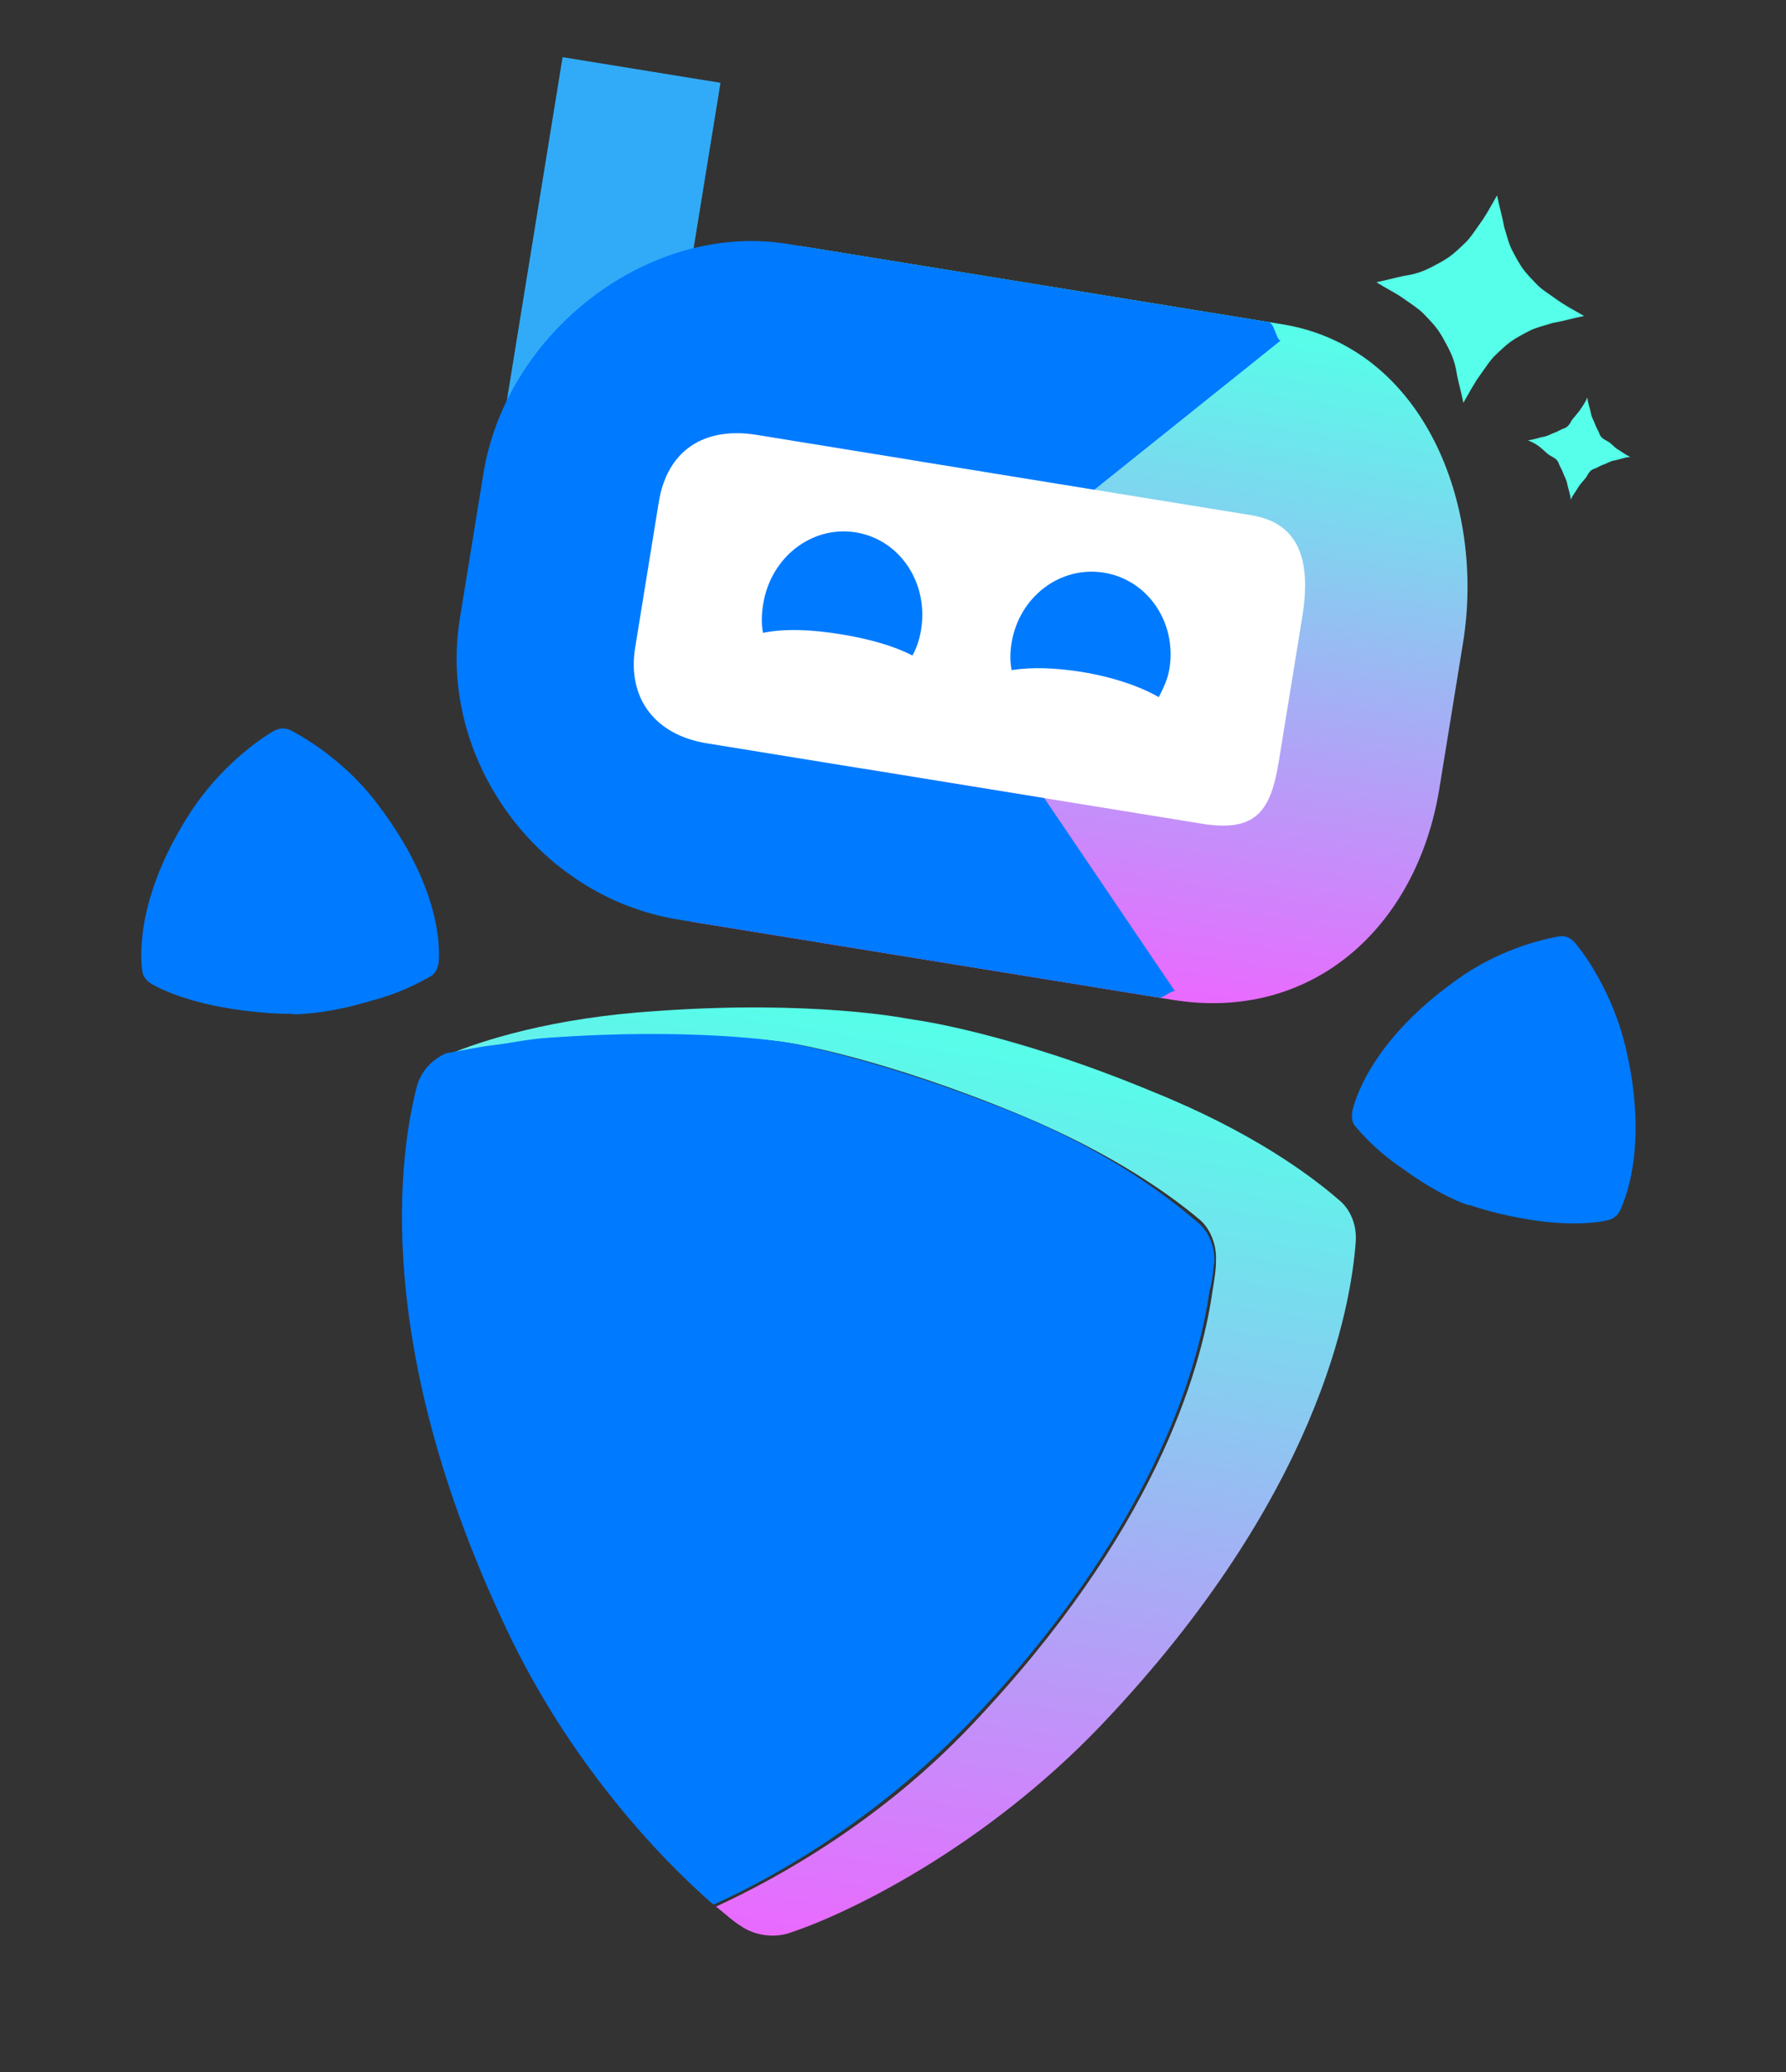
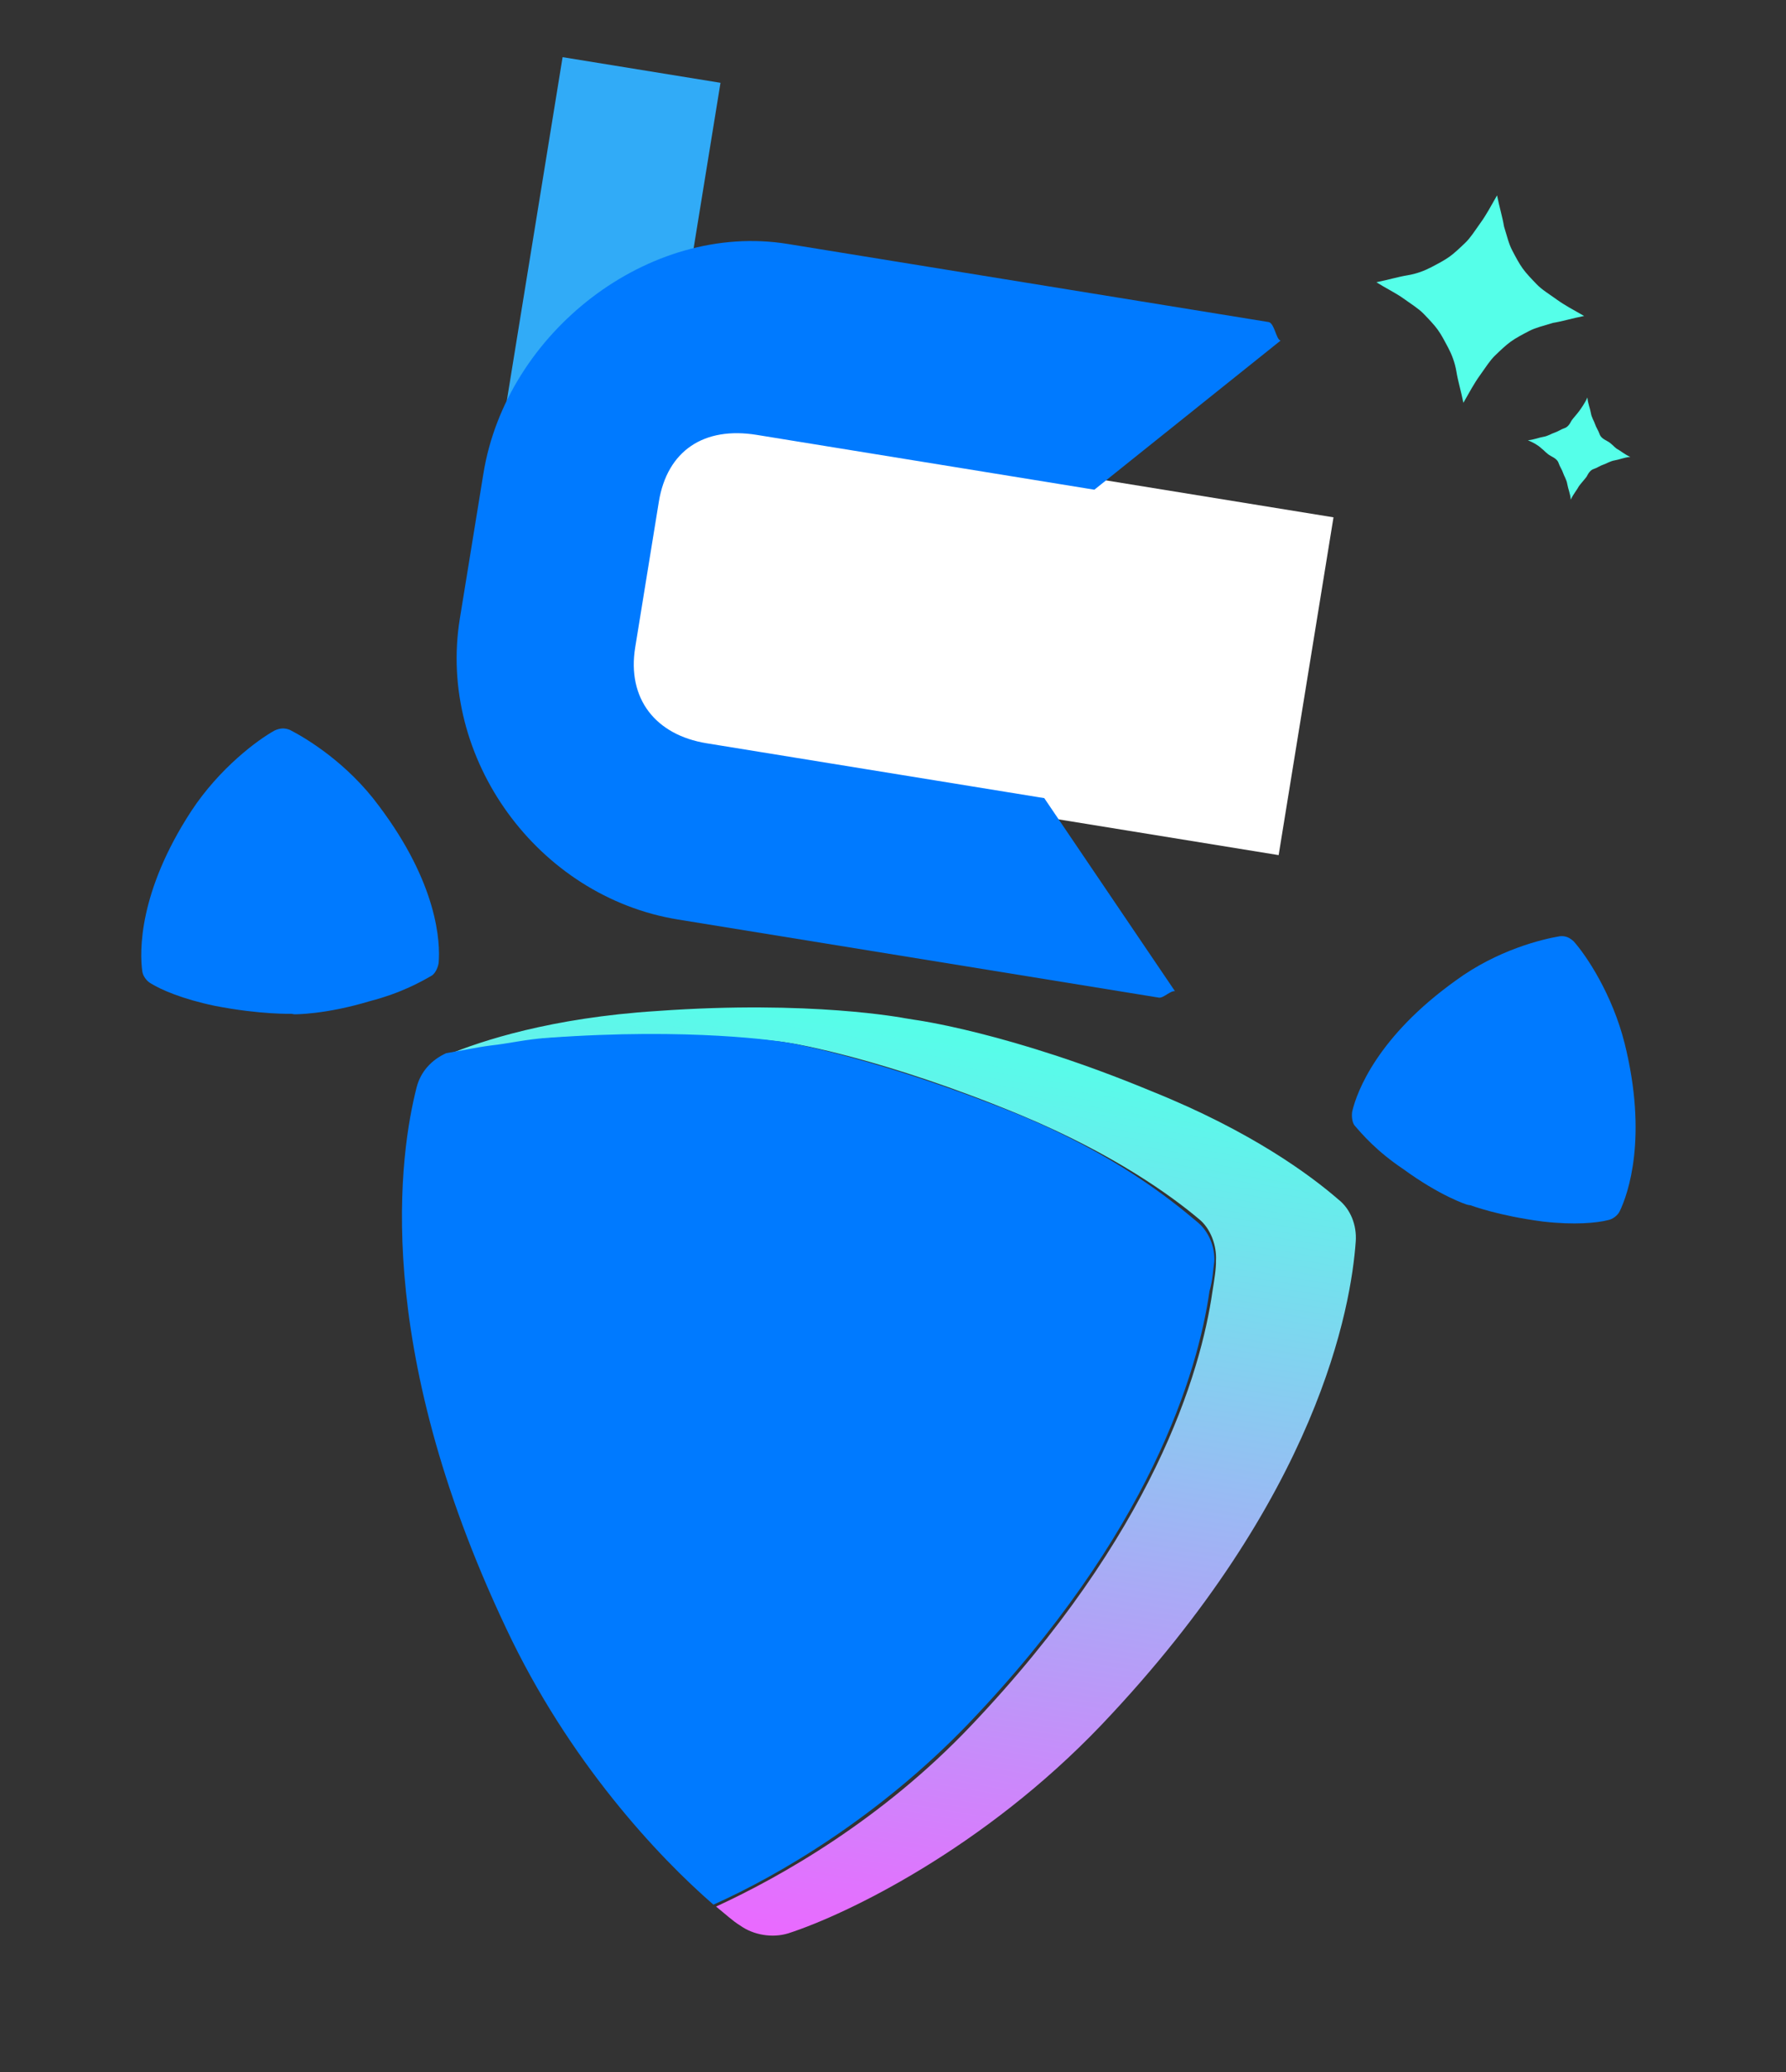
<svg xmlns="http://www.w3.org/2000/svg" width="75" height="87" viewBox="0 0 75 87" fill="none">
  <rect x="0" y="0" width="75" height="87" fill="#333333" stroke="none" />
  <path d="M30.256 3.477L23.625 2.4L19.94 25.093L26.57 26.17L30.256 3.477Z" fill="#31ABF7" />
  <rect x="27.58" y="17.107" width="28.79" height="14.369" transform="rotate(9.224 27.58 17.107)" fill="white" />
-   <path d="M52.546 21.633C54.694 21.982 55.037 23.746 54.687 25.904L53.695 32.009C53.345 34.167 52.652 34.941 50.443 34.582L36.269 32.28L28.5 38.234C28.684 38.264 28.808 38.664 29.054 38.704L49.242 41.982C55.071 42.929 59.493 38.964 60.445 33.105L61.436 27C62.388 21.142 59.739 14.573 53.848 13.616L33.66 10.338C33.476 10.308 33.121 10.946 32.937 10.916L38.372 19.331L52.546 21.633Z" fill="url(#paint0_linear_41_1571)" />
  <path d="M29.674 31.209C27.526 30.86 26.324 29.336 26.675 27.178L27.666 21.073C28.017 18.915 29.567 17.901 31.777 18.26L45.956 20.562L53.776 14.301C53.592 14.271 53.518 13.563 53.273 13.523L33.079 10.243C27.248 9.296 21.262 13.957 20.301 19.877L19.309 25.982C18.358 31.84 22.58 37.652 28.472 38.609L48.666 41.889C48.85 41.919 49.156 41.588 49.34 41.618L43.852 33.512L29.674 31.209Z" fill="#007AFF" />
  <path d="M64.161 18.486C64.416 18.465 64.621 18.372 64.815 18.341C65.009 18.309 65.152 18.206 65.285 18.165C65.418 18.124 65.561 18.021 65.693 17.98C65.826 17.938 65.908 17.826 65.999 17.652C66.08 17.539 66.233 17.375 66.314 17.262C66.396 17.149 66.558 16.924 66.66 16.689C66.681 16.944 66.774 17.148 66.806 17.342C66.838 17.536 66.941 17.679 66.982 17.811C67.024 17.944 67.126 18.087 67.168 18.219C67.21 18.352 67.323 18.433 67.497 18.524C67.671 18.616 67.774 18.758 67.887 18.84C68.061 18.931 68.226 19.083 68.462 19.185C68.206 19.206 68.002 19.299 67.808 19.33C67.613 19.362 67.47 19.464 67.338 19.506C67.205 19.547 67.062 19.65 66.929 19.691C66.796 19.733 66.715 19.845 66.624 20.019C66.542 20.132 66.389 20.296 66.308 20.409C66.217 20.583 66.064 20.747 65.963 20.982C65.941 20.727 65.848 20.523 65.816 20.329C65.785 20.135 65.682 19.992 65.64 19.86C65.599 19.727 65.496 19.584 65.454 19.452C65.413 19.319 65.3 19.238 65.126 19.146C64.951 19.055 64.848 18.913 64.735 18.831C64.571 18.679 64.397 18.587 64.161 18.486Z" fill="#55FFE9" />
  <path d="M57.797 11.85C58.318 11.746 58.717 11.622 59.105 11.559C59.494 11.496 59.831 11.362 60.107 11.218C60.382 11.074 60.658 10.93 60.872 10.776C61.086 10.622 61.31 10.406 61.535 10.191C61.759 9.976 61.932 9.689 62.176 9.351C62.42 9.013 62.602 8.665 62.866 8.204C62.971 8.725 63.096 9.123 63.159 9.511C63.283 9.908 63.356 10.235 63.501 10.51C63.645 10.786 63.79 11.061 63.944 11.275C64.099 11.489 64.315 11.713 64.531 11.937C64.746 12.161 65.034 12.333 65.373 12.577C65.711 12.821 66.06 13.003 66.522 13.267C66 13.371 65.602 13.495 65.213 13.558C64.815 13.682 64.487 13.755 64.212 13.899C63.936 14.043 63.661 14.187 63.446 14.341C63.232 14.495 63.008 14.711 62.784 14.926C62.56 15.142 62.387 15.428 62.143 15.766C61.899 16.105 61.716 16.453 61.452 16.913C61.347 16.393 61.223 15.995 61.16 15.607C61.097 15.219 60.962 14.882 60.818 14.607C60.673 14.332 60.529 14.056 60.374 13.842C60.22 13.629 60.004 13.405 59.788 13.181C59.572 12.957 59.285 12.784 58.946 12.54C58.607 12.296 58.197 12.104 57.797 11.85Z" fill="#55FFE9" />
  <path d="M56.932 52.123C56.98 51.439 56.711 50.766 56.208 50.369C55.047 49.362 52.573 47.513 48.369 45.823C42.403 43.343 38.389 42.817 38.389 42.817C38.266 42.797 38.143 42.777 38.02 42.757C37.959 42.747 34.046 41.986 27.601 42.45C23.141 42.733 20.208 43.705 18.788 44.292C19.371 44.198 19.954 44.104 20.66 44.03C21.366 43.955 22.173 43.646 23.001 43.592C29.119 43.2 32.939 43.758 32.939 43.758C33.062 43.778 33.184 43.797 33.307 43.817C33.307 43.817 37.117 44.436 42.848 46.815C46.805 48.465 49.228 50.243 50.338 51.178C50.841 51.575 51.1 52.309 51.062 52.933C51.073 53.249 50.994 53.74 50.914 54.231C50.428 57.614 48.442 64.405 40.762 72.474C37.034 76.401 32.798 78.797 30.071 80.054C30.462 80.37 30.79 80.675 31.078 80.847C31.642 81.254 32.441 81.383 33.105 81.177C35.568 80.38 41.317 77.6 46.257 72.422C55.383 62.825 56.739 54.862 56.932 52.123Z" fill="url(#paint1_linear_41_1571)" />
  <path d="M50.991 52.984C51.029 52.361 50.76 51.688 50.257 51.291C49.147 50.355 46.806 48.465 42.787 46.805C37.107 44.497 33.246 43.807 33.246 43.807C33.123 43.788 33.001 43.767 32.878 43.748C32.816 43.738 29.068 43.129 22.94 43.582C22.112 43.636 21.325 43.823 20.619 43.897C19.974 43.981 19.32 44.127 18.737 44.221C18.125 44.499 17.666 44.991 17.495 45.656C16.801 48.376 15.568 56.359 21.25 68.361C23.874 73.949 27.637 77.959 29.959 79.973C32.747 78.726 36.931 76.258 40.649 72.393C48.319 64.385 50.305 57.594 50.791 54.211C50.933 53.73 50.941 53.291 50.991 52.984Z" fill="#007AFF" />
  <path d="M12.36 42.588C12.297 42.578 12.297 42.578 12.235 42.567C12.235 42.567 10.945 42.609 9.017 42.233C7.651 41.948 6.753 41.552 6.345 41.298C6.167 41.206 6.009 40.992 5.977 40.799C5.856 39.965 5.815 37.451 8.035 34.051C9.228 32.239 10.831 31.058 11.536 30.671C11.743 30.579 11.941 30.549 12.181 30.651C12.892 31.017 14.586 32.044 15.901 33.824C18.383 37.11 18.496 39.573 18.42 40.438C18.39 40.621 18.288 40.855 18.143 40.957C17.719 41.202 16.869 41.691 15.53 42.037C13.64 42.608 12.36 42.588 12.36 42.588Z" fill="#007AFF" />
  <path d="M61.639 50.59C61.699 50.6 61.699 50.6 61.759 50.61C61.759 50.61 62.922 51.05 64.795 51.291C66.127 51.445 67.069 51.347 67.519 51.232C67.71 51.2 67.92 51.046 68.01 50.873C68.379 50.118 69.197 47.744 68.228 43.826C67.704 41.736 66.61 40.116 66.088 39.53C65.927 39.379 65.757 39.288 65.507 39.31C64.746 39.438 62.883 39.887 61.132 41.17C57.851 43.52 56.983 45.823 56.784 46.668C56.754 46.852 56.775 47.106 56.875 47.247C57.186 47.611 57.809 48.339 58.922 49.084C60.466 50.212 61.578 50.581 61.639 50.59Z" fill="#007AFF" />
-   <path d="M38.315 27.524C38.491 27.216 38.616 26.832 38.68 26.438C39 24.468 37.782 22.653 35.94 22.354C34.099 22.055 32.369 23.391 32.049 25.361C31.974 25.821 31.972 26.224 32.041 26.573C32.954 26.384 34.081 26.432 35.309 26.632C36.537 26.831 37.559 27.132 38.315 27.524Z" fill="#007AFF" />
-   <path d="M48.662 29.272C48.848 28.903 49.034 28.535 49.108 28.081C49.423 26.139 48.202 24.345 46.36 24.046C44.518 23.747 42.792 25.062 42.477 27.005C42.414 27.393 42.412 27.792 42.482 28.136C43.323 28.006 44.326 28.036 45.431 28.215C46.72 28.425 47.855 28.809 48.662 29.272Z" fill="#007AFF" />
  <defs>
    <linearGradient id="paint0_linear_41_1571" x1="43.606" y1="41.067" x2="48.213" y2="12.701" gradientUnits="userSpaceOnUse">
      <stop offset="0.007" stop-color="#E96AFF" />
      <stop offset="1" stop-color="#55FFE9" />
    </linearGradient>
    <linearGradient id="paint1_linear_41_1571" x1="32.502" y1="81.344" x2="38.76" y2="42.813" gradientUnits="userSpaceOnUse">
      <stop offset="0.007" stop-color="#E96AFF" />
      <stop offset="1" stop-color="#55FFE9" />
    </linearGradient>
  </defs>
</svg>